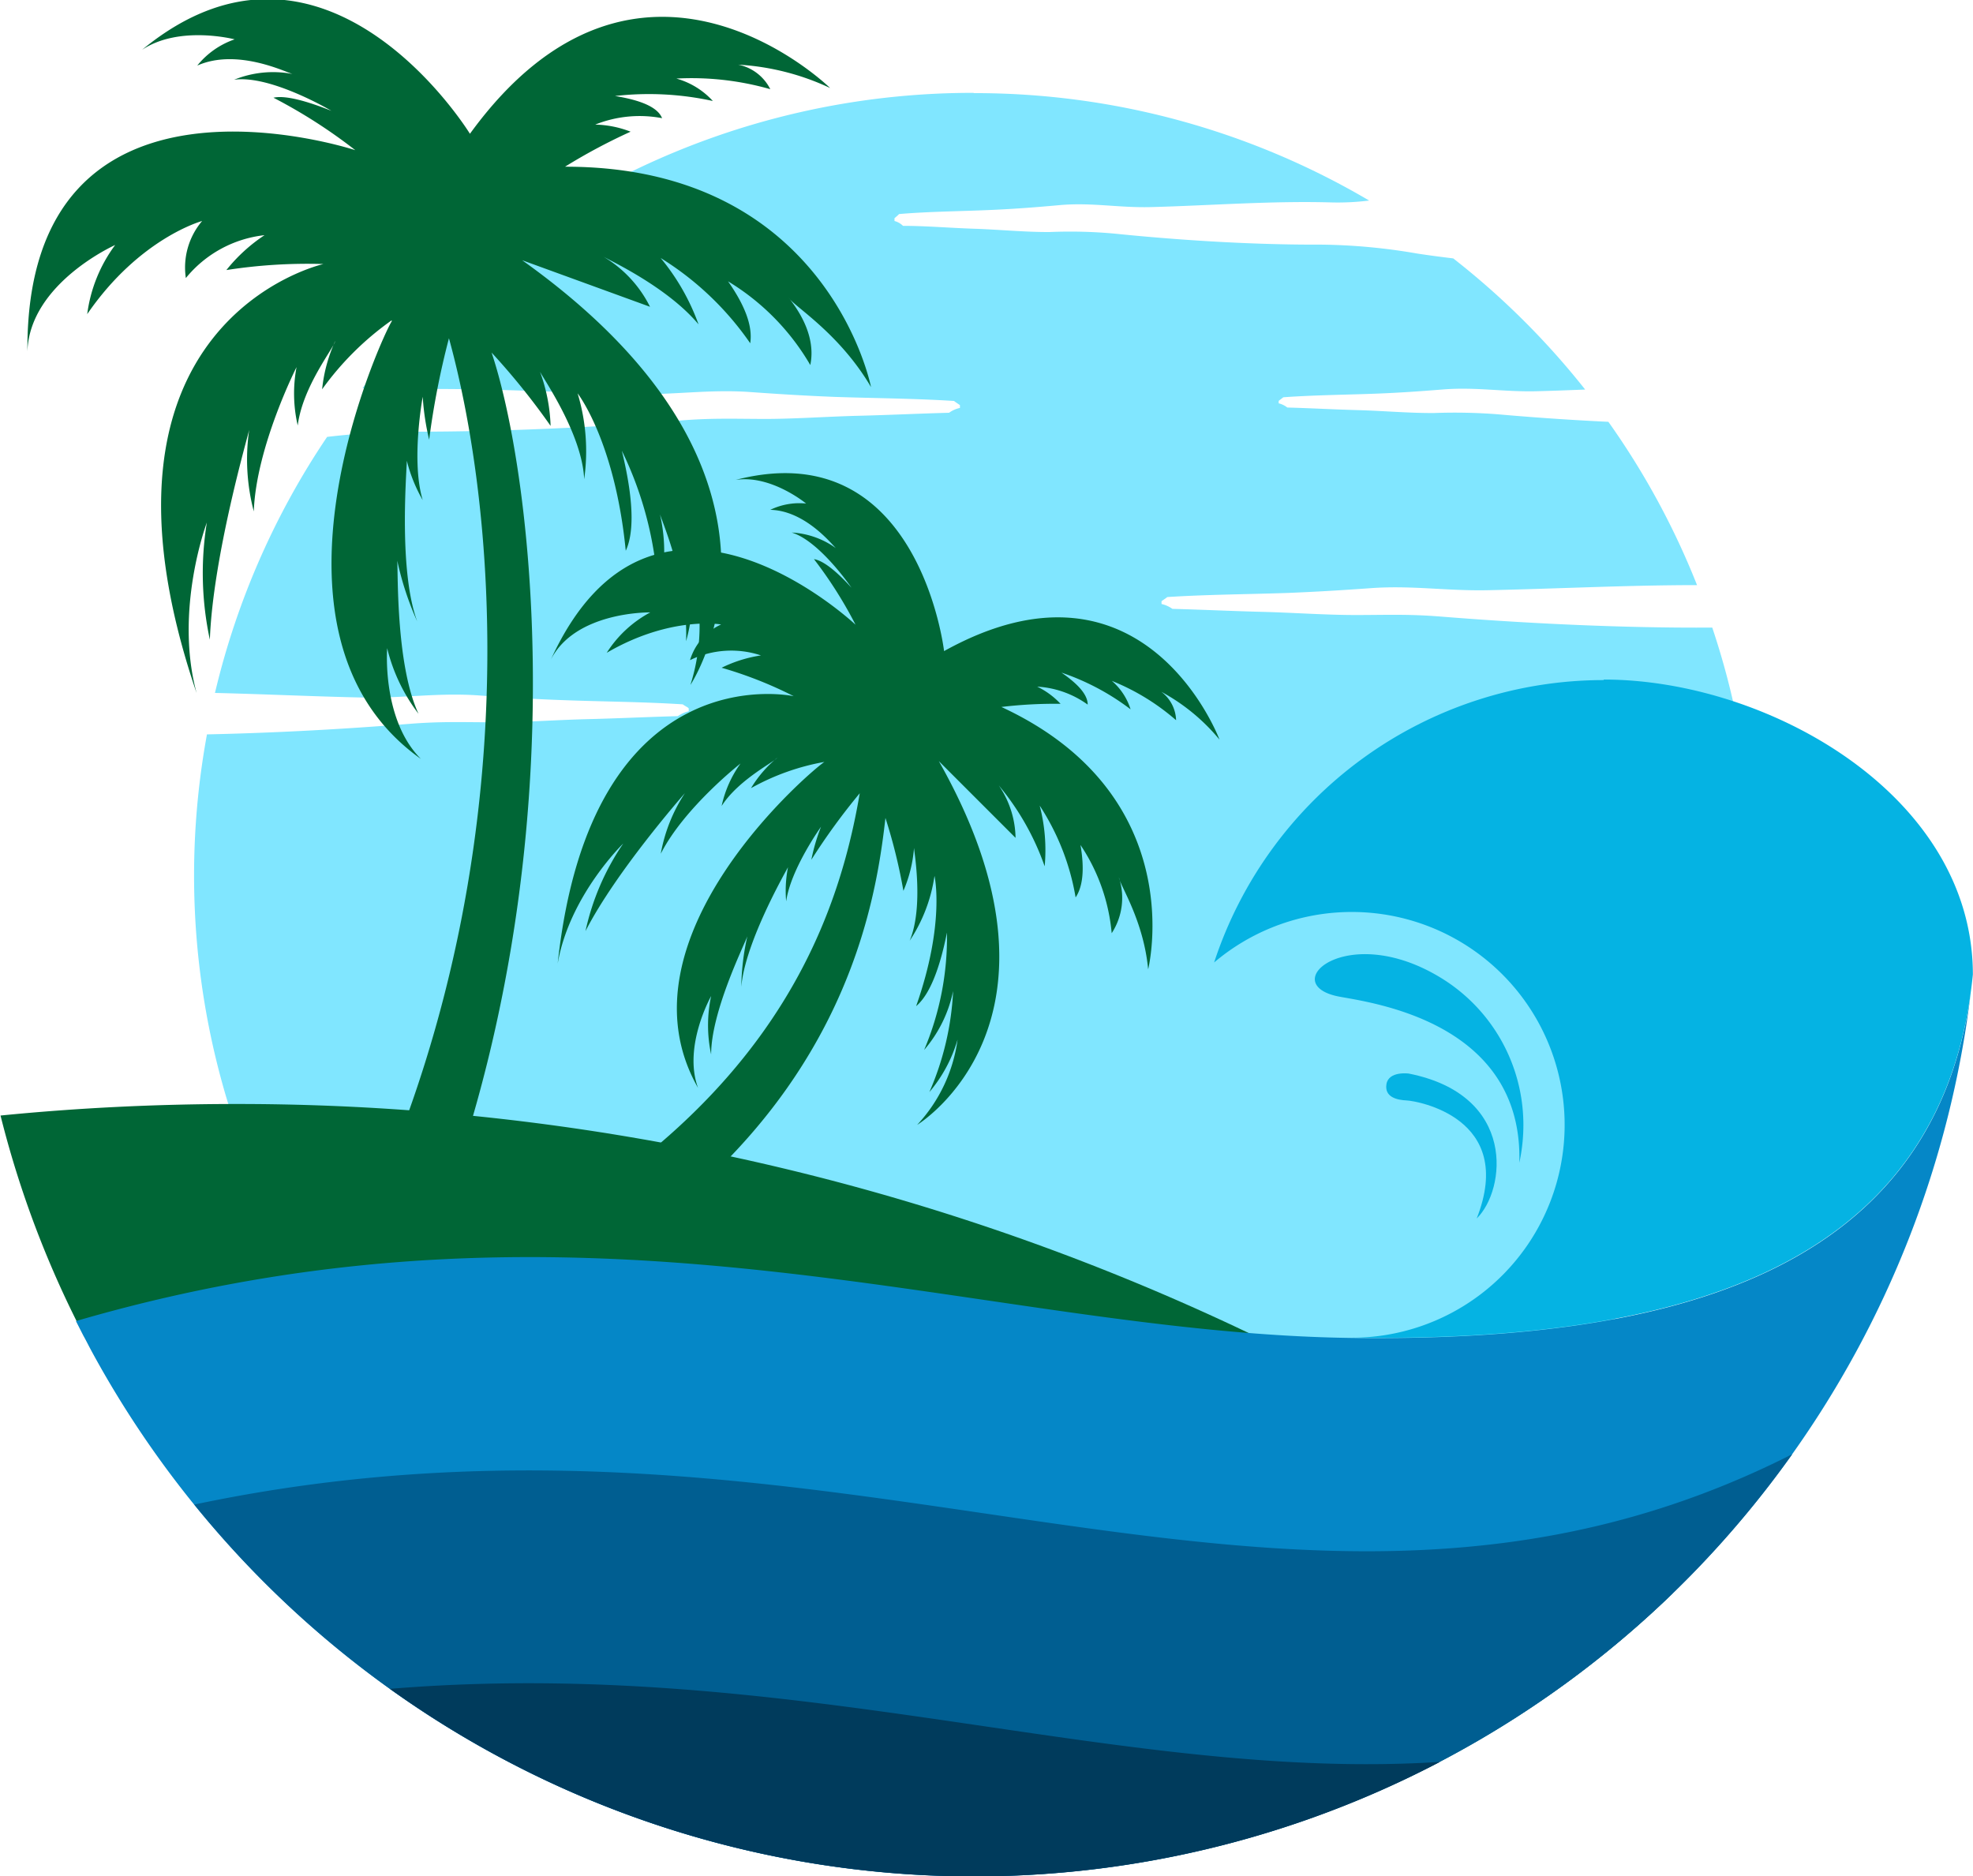
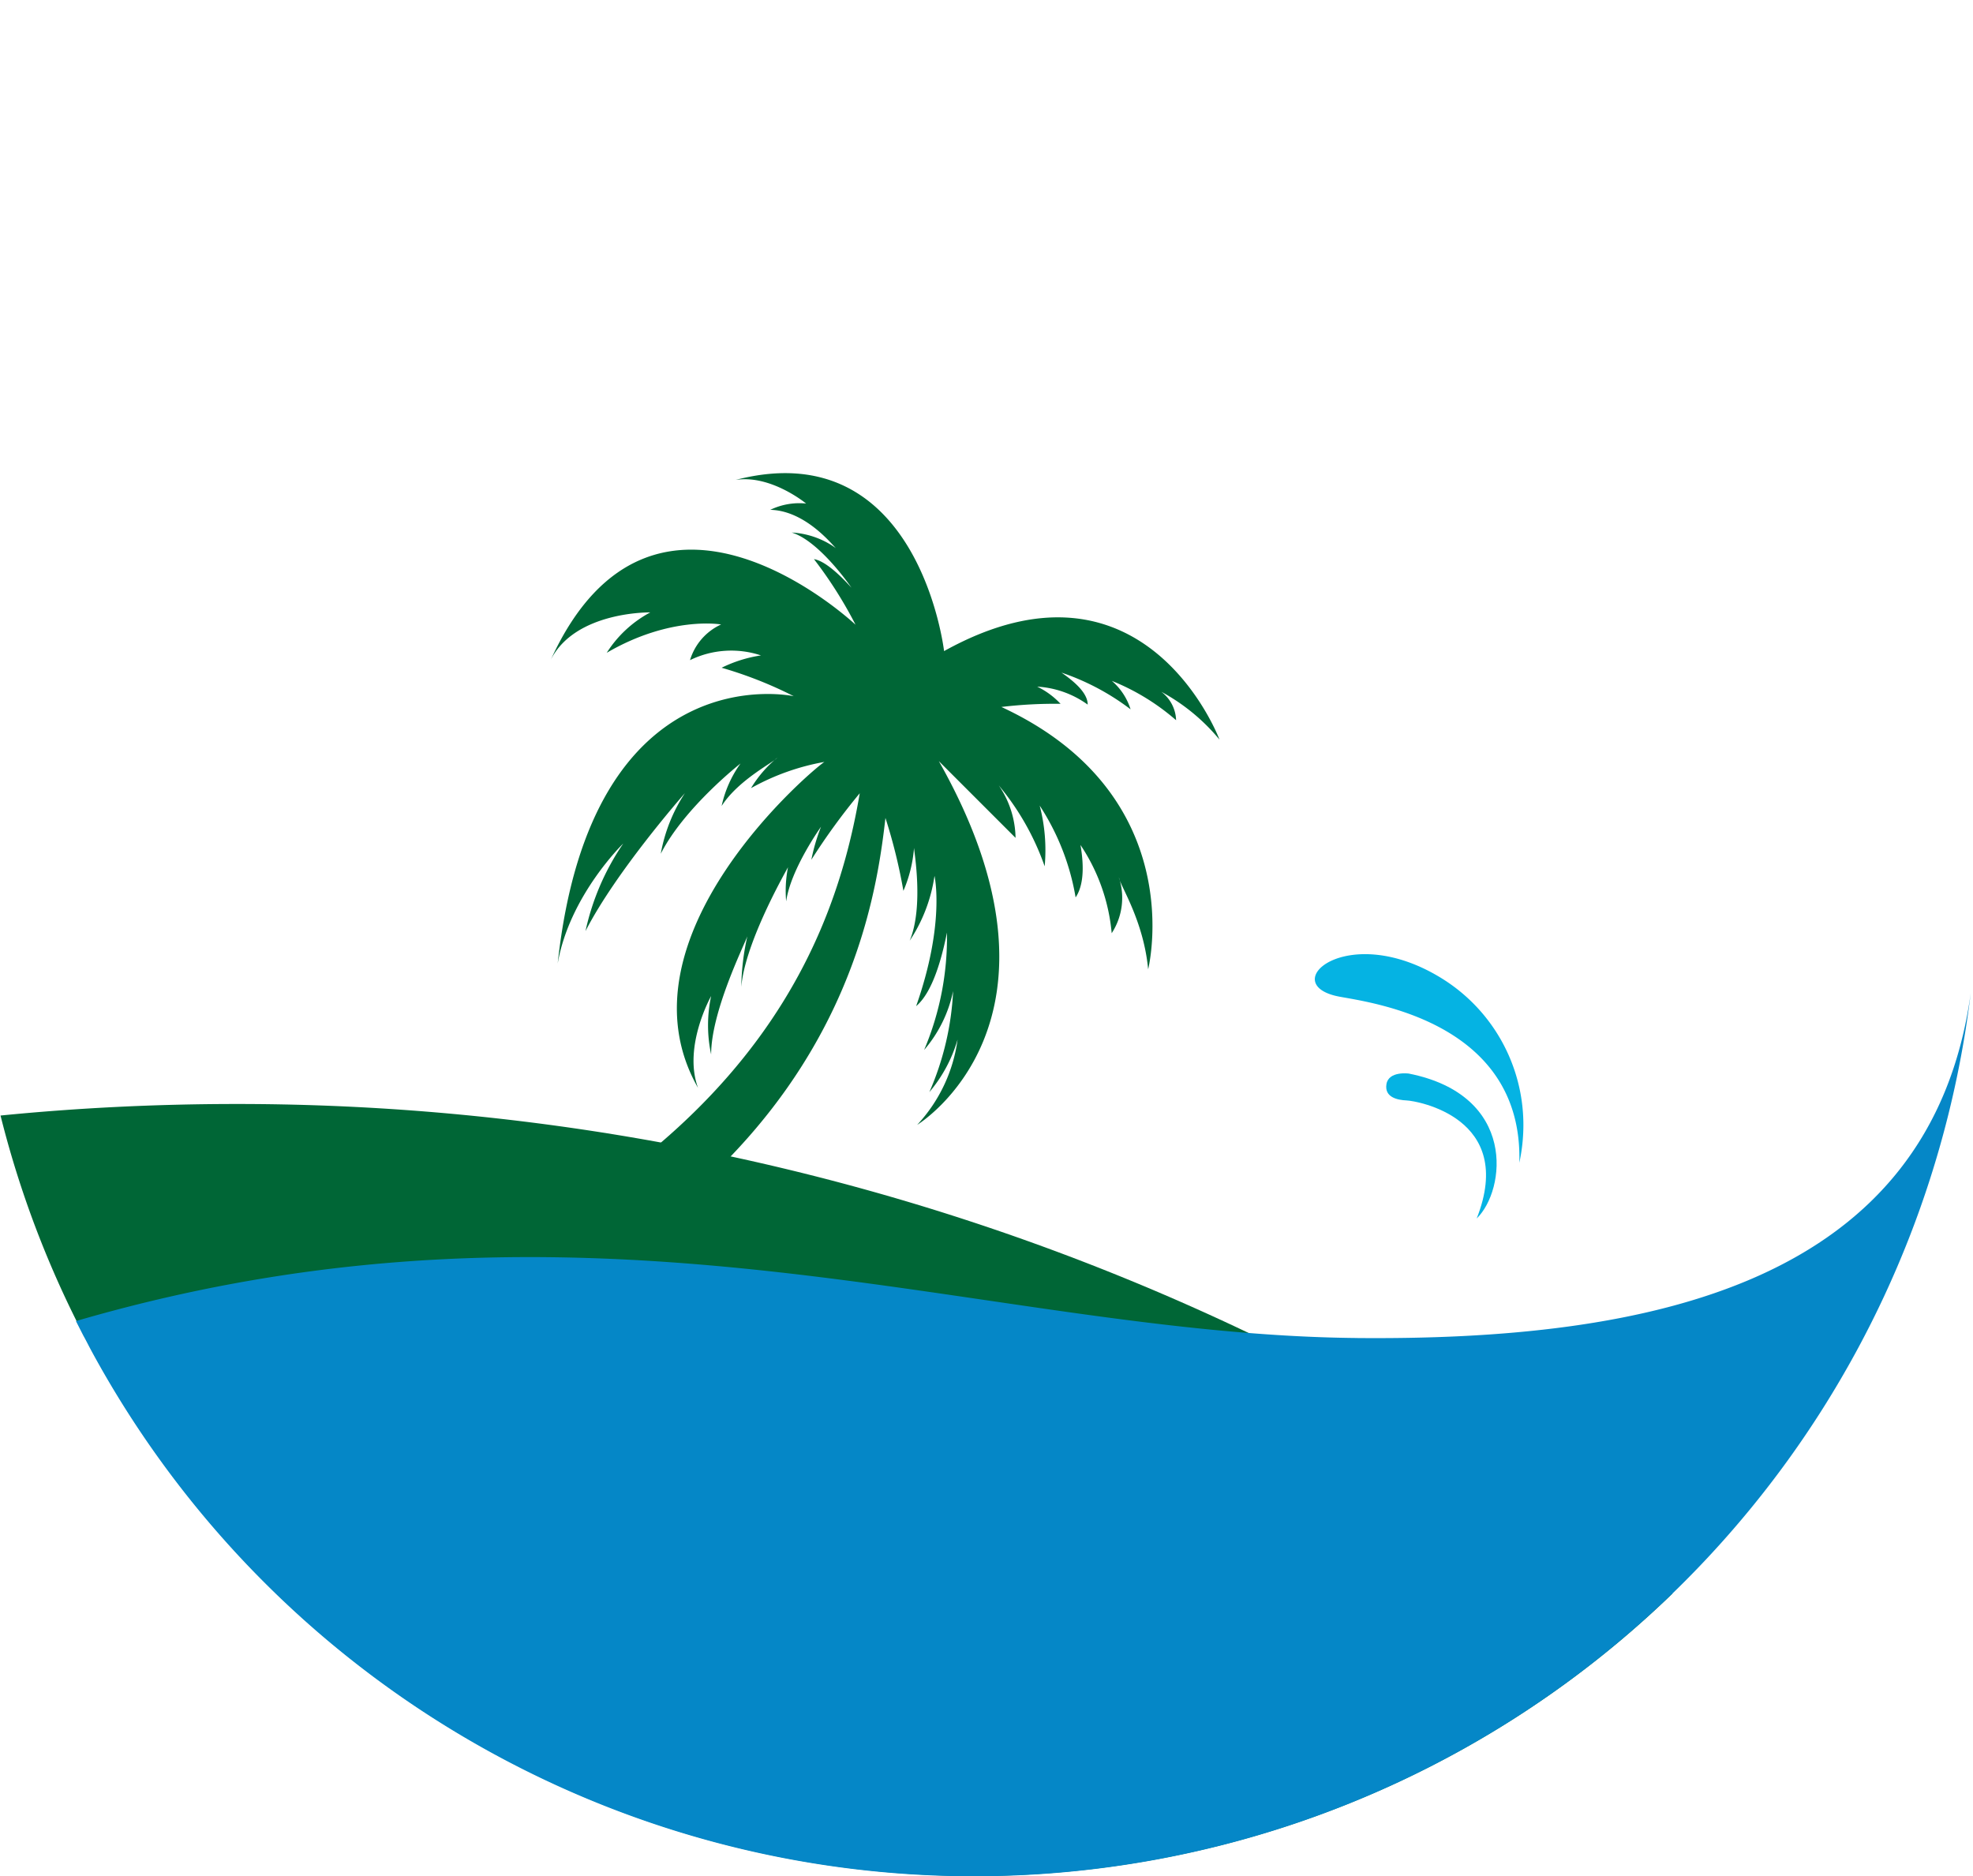
<svg xmlns="http://www.w3.org/2000/svg" id="Layer_1" data-name="Layer 1" viewBox="0 0 150.43 143.05">
  <defs>
    <style>.cls-1{fill:#80e6ff;}.cls-1,.cls-2,.cls-3,.cls-4,.cls-5,.cls-6{fill-rule:evenodd;}.cls-2{fill:#006636;}.cls-3{fill:#0587c7;}.cls-4{fill:#005e91;}.cls-5{fill:#003b5c;}.cls-6{fill:#05b3e3;}</style>
  </defs>
-   <path class="cls-1" d="M766.23,383.11a59.18,59.18,0,0,1,30.12,8.19,19.27,19.27,0,0,1-3,.14c-4.57-.12-9.1.24-13.67.36-2.44.06-4.51-.37-6.94-.15-1.77.16-3.3.28-5.07.36-2.33.11-4.84.12-7.16.32-.11.12-.27.24-.35.32l0,.21a1.46,1.46,0,0,1,.65.37c1.8,0,3.58.16,5.44.22s3.84.26,5.74.25a37.06,37.06,0,0,1,4.93.12l.91.09c4.75.46,10,.77,14.81.75a45.29,45.29,0,0,1,7.37.68c.91.14,1.83.26,2.75.37h0a59.67,59.67,0,0,1,10.06,10c-1.26.05-2.53.1-3.8.13-2.45.05-4.52-.33-7-.14-1.76.14-3.29.25-5.07.32-2.32.09-4.84.11-7.15.28-.11.1-.28.21-.35.28a1.1,1.1,0,0,1,0,.18,1.7,1.7,0,0,1,.66.32c1.79.05,3.58.15,5.43.2s3.85.23,5.74.22a42.79,42.79,0,0,1,4.93.1l.92.08c2.39.2,4.93.37,7.46.49a59,59,0,0,1,6.76,12.45c-5.35,0-10.66.28-16,.39-3.11.06-5.75-.38-8.84-.16-2.24.16-4.19.28-6.45.37-3,.1-6.15.12-9.1.31-.14.12-.35.24-.44.32l0,.21a2.34,2.34,0,0,1,.83.37c2.28.06,4.55.17,6.91.23s4.9.25,7.31.24,3.88-.07,6.27.12l1.16.09c6,.46,12.77.77,18.84.75h.67A59.42,59.42,0,1,1,707.74,432c4.75-.1,9.7-.36,14.25-.71l1.16-.09c2.39-.19,3.93-.13,6.28-.12s4.87-.18,7.3-.24,4.63-.17,6.91-.23a2.42,2.42,0,0,1,.83-.37c0-.07,0-.14,0-.21s-.31-.2-.45-.32c-2.94-.19-6.15-.21-9.1-.32-2.26-.08-4.21-.2-6.45-.36-3.09-.22-5.73.22-8.84.16-3.77-.08-7.52-.26-11.28-.35a59.32,59.32,0,0,1,8.55-19.52,57.64,57.64,0,0,1,6.93-.4c6.06,0,12.8-.29,18.84-.76l1.16-.09c2.38-.19,3.93-.13,6.27-.12s4.87-.18,7.3-.24,4.63-.17,6.92-.23a2.26,2.26,0,0,1,.83-.37l0-.21c-.09-.07-.3-.2-.45-.32-2.94-.19-6.14-.21-9.09-.31-2.27-.09-4.21-.21-6.45-.37-3.1-.22-5.73.22-8.84.16-5.81-.12-11.57-.49-17.39-.37a30.65,30.65,0,0,1-3.33-.09,59.3,59.3,0,0,1,46.56-22.51" transform="translate(-691.96 -376.01)" />
-   <path class="cls-2" d="M721.84,400.49c-.55.73-11.37,23.77,2.21,33.38-3-3-2.57-8.44-2.57-8.44a13.45,13.45,0,0,0,2.39,5c-1.7-3.64-1.56-10.54-1.62-11.67a23.28,23.28,0,0,0,1.52,4.63c-1.38-3.75-.85-10.81-.79-12.25a11.6,11.6,0,0,0,1.21,3c-.91-3,0-7.88,0-7.88a19.15,19.15,0,0,0,.49,3.27,61.83,61.83,0,0,1,1.51-7.73c4.4,16,6.2,48.27-12.13,77.79l5.78,1.69c17.22-32,13.19-67.69,9.6-78.39a53.47,53.47,0,0,1,4.5,5.59,13.13,13.13,0,0,0-.82-4.16c.1.32,3.23,4.71,3.38,8.23A15.23,15.23,0,0,0,736,406s2.85,3.65,3.67,12c.52-1.11.76-3.27-.3-7.63a27.53,27.53,0,0,1,2.77,11.09,12.64,12.64,0,0,0,.13-6.27c.09.4,2.17,5.06,2,9.71v0a13.32,13.32,0,0,0,.33-5.67,14.82,14.82,0,0,1,0,9s10.52-15.74-12.83-32.38l9.75,3.55a9.21,9.21,0,0,0-3.55-3.82c.8.44,4.94,2.4,7.25,5.16a16.87,16.87,0,0,0-2.89-5.06,23,23,0,0,1,6.83,6.5c.15-1-.1-2.45-1.69-4.72a18.07,18.07,0,0,1,6.27,6.38c.25-1.19.08-2.94-1.63-5.11.43.66,3.87,2.71,6.26,6.79,0,0-3.26-16.83-23.33-16.8a44.39,44.39,0,0,1,5-2.67,7.84,7.84,0,0,0-2.7-.54,9.11,9.11,0,0,1,5.1-.49c-.26-.65-1.16-1.3-3.59-1.69a22.77,22.77,0,0,1,7.46.38,5.92,5.92,0,0,0-2.78-1.71,21.83,21.83,0,0,1,7.16.81,3.52,3.52,0,0,0-2.44-1.87,19,19,0,0,1,7,1.78s-14.56-14.28-27.46,3.49c0,0-11-17.93-25-6.4,2.84-1.9,7.06-.8,7.06-.8a6.28,6.28,0,0,0-2.85,2c3-1.33,6.65.46,7.26.64a7.88,7.88,0,0,0-4.45.44h0c2.78-.39,7.42,2.37,7.42,2.37-2.51-1-3.78-1.15-4.42-1a40.11,40.11,0,0,1,6.24,4s-25.15-8.32-25,15.34c.17-5.2,6.69-8.11,6.69-8.11a11.27,11.27,0,0,0-2.13,5.27c4-5.82,8.76-7.1,8.76-7.1a5.48,5.48,0,0,0-1.24,4.35,9,9,0,0,1,6-3.27,12.62,12.62,0,0,0-2.91,2.66,40.16,40.16,0,0,1,7.4-.46s-19.34,4.31-9.67,32.71c-1.72-6.36.78-13,.78-13a24.17,24.17,0,0,0,.23,8.93c.23-6.32,2.89-15.49,3-16a15.61,15.61,0,0,0,.35,6.22c.18-4.94,3.26-11,3.26-11a10.8,10.8,0,0,0,.09,4.45c.38-3,2.78-5.94,2.86-6.44a11.61,11.61,0,0,0-1,3.68,22.5,22.5,0,0,1,5.29-5.25" transform="translate(-691.96 -376.01)" />
  <path class="cls-2" d="M754.85,434.08c-.65.34-16.24,13.34-9.67,24.87-1.16-3.17,1-7,1-7a10.61,10.61,0,0,0,0,4.45c0-3.21,2.43-8.15,2.76-9a18.42,18.42,0,0,0-.46,3.85c.26-3.17,3-8.1,3.56-9.12a9.28,9.28,0,0,0-.14,2.6c.35-2.47,2.66-5.69,2.66-5.69a14.73,14.73,0,0,0-.74,2.52,49.28,49.28,0,0,1,3.69-5.07c-2.2,13-9.87,30.55-44,41.81l3.61,3.17c37.51-11.54,41.34-34.15,42.35-43.1a41.77,41.77,0,0,1,1.37,5.56,10.32,10.32,0,0,0,.81-3.28c0,.26.75,4.49-.33,7.08a12.05,12.05,0,0,0,1.89-4.94s.83,3.6-1.4,9.93c.75-.63,1.65-2.1,2.35-5.61a22,22,0,0,1-1.74,8.95,10,10,0,0,0,2.21-4.49,21.77,21.77,0,0,1-1.81,7.7v0a10.91,10.91,0,0,0,2.15-4,11.88,11.88,0,0,1-3.08,6.5s12.91-7.83,1.65-27.73l5.85,5.85a7.26,7.26,0,0,0-1.28-4,19.87,19.87,0,0,1,3.5,6.17,13.41,13.41,0,0,0-.38-4.63,18.41,18.41,0,0,1,2.74,7c.43-.64.75-1.8.37-4a14.39,14.39,0,0,1,2.38,6.73,4.94,4.94,0,0,0,.55-4.25c.09.62,1.88,3.27,2.23,7,0,0,3.33-13.27-11.19-20a34.17,34.17,0,0,1,4.51-.24,6,6,0,0,0-1.78-1.31,7.31,7.31,0,0,1,3.85,1.37c0-.56-.39-1.33-2-2.44a18.39,18.39,0,0,1,5.27,2.8,4.72,4.72,0,0,0-1.43-2.17,17.22,17.22,0,0,1,4.9,3,2.82,2.82,0,0,0-1.13-2.17,15,15,0,0,1,4.44,3.65s-5.7-15.24-21-6.75c0,0-1.92-16.68-15.89-13.05,2.69-.42,5.37,1.8,5.37,1.8a5.11,5.11,0,0,0-2.73.48c2.63.06,4.65,2.58,5,2.92a6.37,6.37,0,0,0-3.37-1.19h0c2.14.65,4.56,4.21,4.56,4.21-1.46-1.61-2.34-2.1-2.86-2.18a32.46,32.46,0,0,1,3.17,5s-15.37-14.5-23.23,2.66c1.88-3.7,7.58-3.6,7.58-3.6a8.9,8.9,0,0,0-3.32,3.08c4.87-2.84,8.72-2.16,8.72-2.16a4.38,4.38,0,0,0-2.37,2.72,7.17,7.17,0,0,1,5.41-.36,10.17,10.17,0,0,0-3,.94,31.11,31.11,0,0,1,5.5,2.17s-15.43-3.41-18,20.38c.9-5.19,5-9.15,5-9.15A18.91,18.91,0,0,0,736.6,447c2.3-4.49,7.32-10.22,7.58-10.52a12.39,12.39,0,0,0-1.84,4.62c1.79-3.52,6.08-6.88,6.08-6.88a8.69,8.69,0,0,0-1.44,3.24c1.28-2,4-3.35,4.24-3.68a9.12,9.12,0,0,0-2,2.32,17.82,17.82,0,0,1,5.6-2" transform="translate(-691.96 -376.01)" />
  <path class="cls-2" d="M819.45,497.53A76.54,76.54,0,0,1,692,461.06q8.77-.87,17.8-.88a179,179,0,0,1,109.69,37.35" transform="translate(-691.96 -376.01)" />
  <path class="cls-3" d="M698.93,479l-.09-.17c-.18-.34-.35-.68-.53-1l-.56-1.1c39.61-11.55,69,1,97.55,1.29h-.22c22.68.25,44.09-4.09,47.14-26.32A76.55,76.55,0,0,1,698.93,479" transform="translate(-691.96 -376.01)" />
-   <path class="cls-4" d="M828.61,486.88a76.53,76.53,0,0,1-121.84,3.84c49.9-10.52,83.55,15.55,121.84-3.84" transform="translate(-691.96 -376.01)" />
-   <path class="cls-5" d="M801.75,510.34a76.56,76.56,0,0,1-80.06-5.57c30.82-2.54,55.51,7.14,80.06,5.57" transform="translate(-691.96 -376.01)" />
-   <path class="cls-6" d="M814.24,427.86a31.27,31.27,0,0,0-29.71,21.53A16.23,16.23,0,1,1,795.08,478c23.13.26,44.95-4.27,47.3-27.69,0-13.68-15.63-22.49-28.14-22.49" transform="translate(-691.96 -376.01)" />
  <path class="cls-6" d="M794.1,452c2.6.48,14,2,13.7,12.66a13.66,13.66,0,0,0,.31-2.88,13.14,13.14,0,0,0-6.26-11.2c-7.22-4.44-12.68.51-7.75,1.42" transform="translate(-691.96 -376.01)" />
  <path class="cls-6" d="M804.55,468.91c2.22-2.16,3.09-9.41-5.18-11.05,0,0-1.53-.21-1.7.8s.83,1.22,1.55,1.25,8.37,1.29,5.33,9" transform="translate(-691.96 -376.01)" />
</svg>